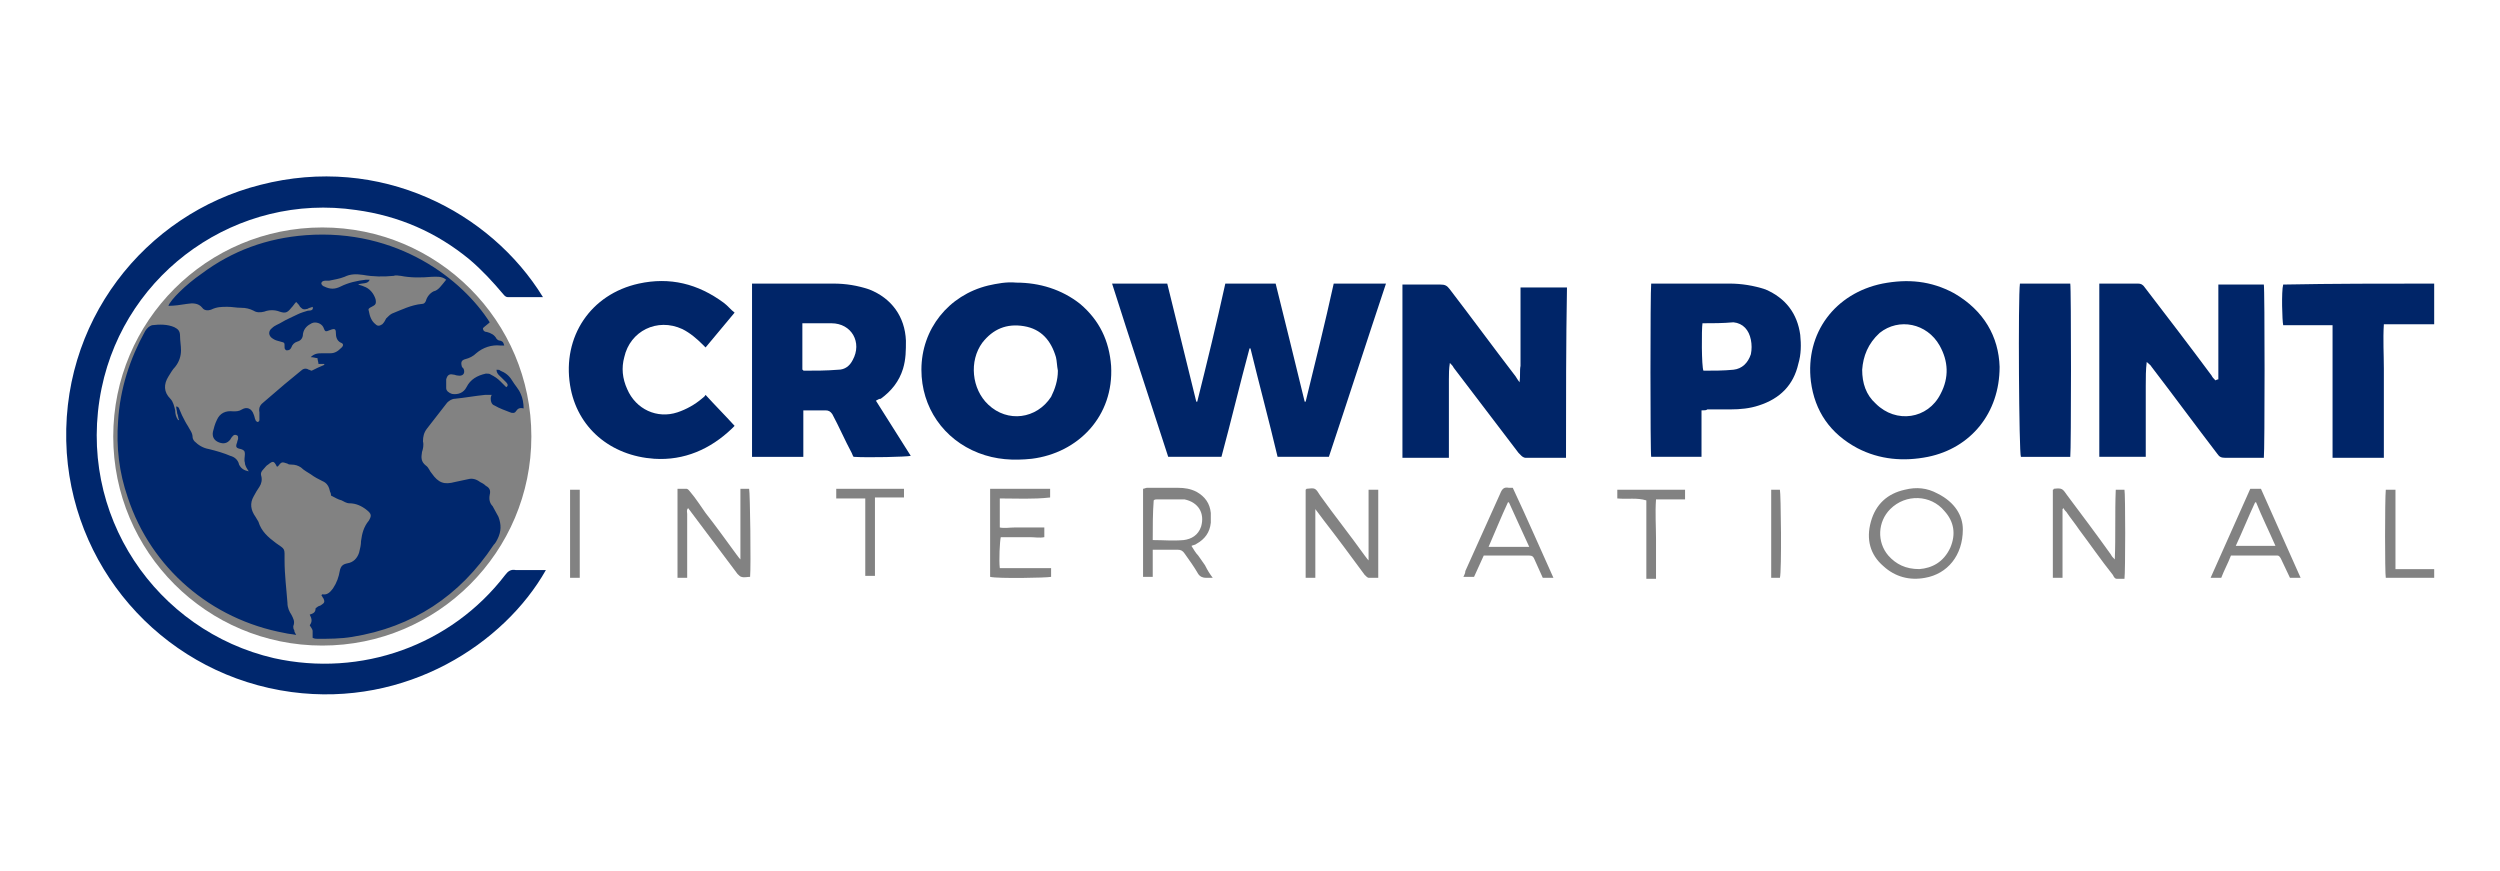
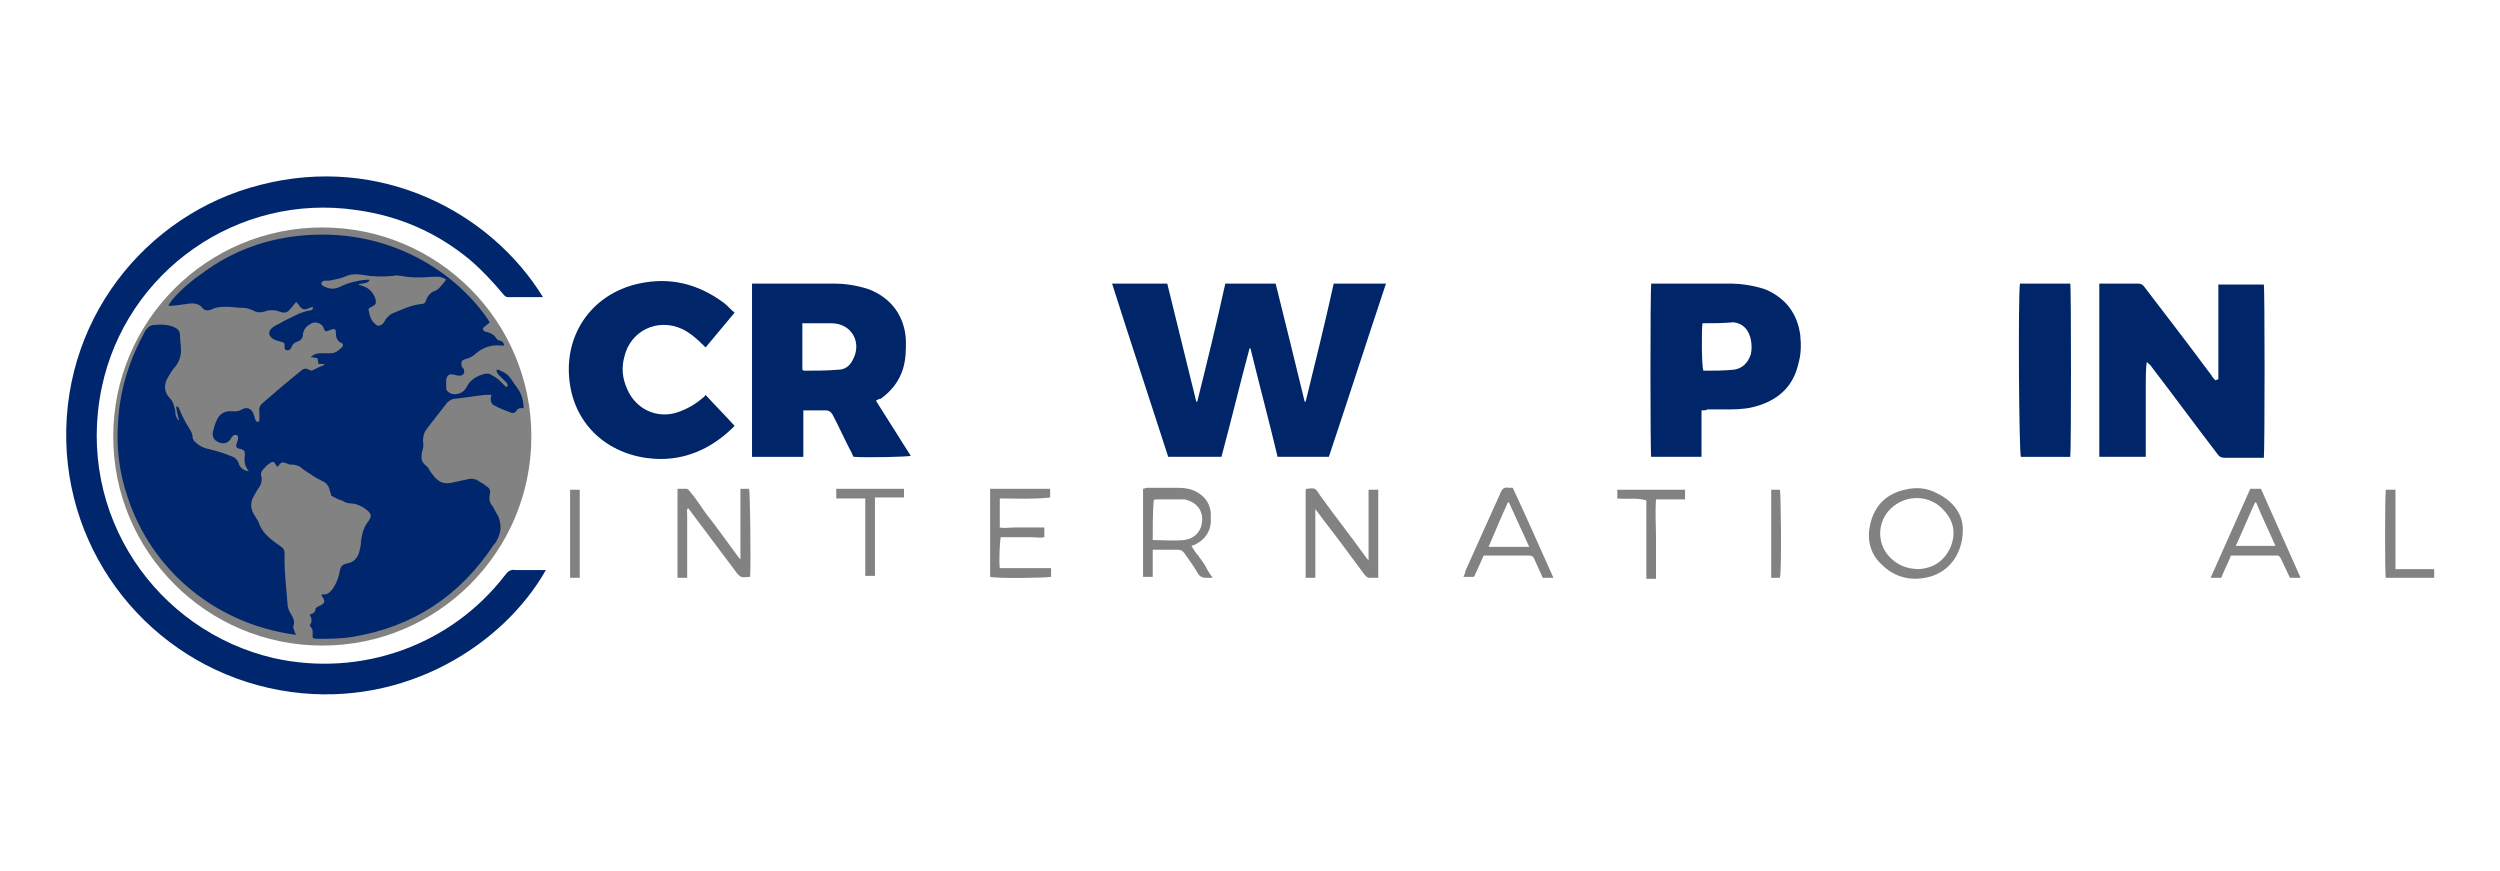
<svg xmlns="http://www.w3.org/2000/svg" version="1.1" id="Layer_1" x="0px" y="0px" viewBox="0 0 258.3 90" style="enable-background:new 0 0 258.3 90;" xml:space="preserve">
  <style type="text/css">
	.st0{fill:#FFFFFF;}
	.st1{fill:#828282;}
	.st2{fill:#00276D;}
	.st3{fill:#002568;}
</style>
  <rect x="-0.1" class="st0" width="258.5" height="90" />
  <g>
    <circle class="st1" cx="33.3" cy="45.1" r="21.6" />
    <path class="st2" d="M32.3,31.7c-0.2,0.1-0.4,0.1-0.5,0.2c-0.4,0.1-0.5,0.1-0.8-0.2c-0.1-0.2-0.2-0.3-0.4-0.5   c-0.2,0.2-0.3,0.4-0.5,0.6c-0.4,0.5-0.6,0.6-1.2,0.4c-0.5-0.2-1.1-0.2-1.6,0c-0.4,0.1-0.8,0.1-1.1-0.1c-0.4-0.2-0.8-0.3-1.3-0.3   c-0.5,0-0.9-0.1-1.4-0.1c-0.6,0-1.1,0-1.7,0.3c-0.3,0.1-0.7,0.1-0.9-0.2c-0.4-0.5-1-0.5-1.6-0.4c-0.6,0.1-1.3,0.2-1.9,0.2   c0.2-0.6,1.8-2.2,3.4-3.3c3.2-2.4,6.8-3.7,10.8-4c9.5-0.7,16.2,4.6,19,9c-0.2,0.2-0.5,0.4-0.7,0.6c0,0.3,0.2,0.4,0.4,0.4   c0.4,0.1,0.8,0.3,1,0.7c0.1,0.1,0.2,0.2,0.4,0.2c0.3,0.1,0.3,0.2,0.4,0.5c-0.2,0-0.3,0-0.4,0c-0.9-0.1-1.8,0.2-2.5,0.8   c-0.3,0.3-0.7,0.5-1.1,0.6c-0.4,0.1-0.5,0.3-0.4,0.7c0,0.1,0.1,0.2,0.2,0.3c0.2,0.5-0.1,0.8-0.6,0.7c-0.2,0-0.3-0.1-0.5-0.1   c-0.4-0.1-0.6,0.1-0.7,0.5c0,0.3,0,0.6,0,0.9c0,0.3,0.3,0.5,0.6,0.6c0.6,0.1,1.2-0.1,1.5-0.7c0.4-0.8,1.1-1.2,2-1.4   c0.2,0,0.4,0,0.5,0.1c0.4,0.2,0.7,0.4,1,0.7c0.2,0.2,0.4,0.4,0.6,0.6c0.2-0.1,0.2-0.3,0-0.5c-0.2-0.2-0.3-0.3-0.5-0.5   c-0.2-0.2-0.5-0.4-0.5-0.8c0.2,0,0.3,0,0.4,0.1c0.5,0.2,0.9,0.5,1.2,1c0.3,0.5,0.7,0.9,0.9,1.4c0.2,0.4,0.3,1,0.3,1.5   c-0.4-0.1-0.6,0-0.8,0.3c-0.1,0.2-0.4,0.2-0.6,0.1c-0.5-0.2-1.1-0.4-1.6-0.7c-0.3-0.1-0.4-0.4-0.4-0.7c0-0.1,0-0.2,0.1-0.4   c-0.2,0-0.5,0-0.7,0c-1,0.1-2.1,0.3-3.1,0.4c-0.3,0-0.6,0.2-0.8,0.4c-0.7,0.9-1.4,1.8-2.1,2.7c-0.3,0.4-0.4,0.8-0.4,1.3   c0.1,0.4,0,0.8-0.1,1.1c-0.1,0.6-0.1,1,0.4,1.4c0.3,0.2,0.4,0.6,0.6,0.8c0.7,1,1.3,1.2,2.4,0.9c0.5-0.1,0.9-0.2,1.4-0.3   c0.4-0.1,0.8,0,1.2,0.3c0.2,0.1,0.4,0.2,0.6,0.4c0.4,0.2,0.5,0.5,0.4,0.9c-0.1,0.5,0,0.9,0.3,1.2c0.2,0.4,0.4,0.7,0.6,1.1   c0.3,0.8,0.3,1.5-0.1,2.3c-0.1,0.2-0.2,0.4-0.4,0.6c-3.5,5.3-8.4,8.5-14.6,9.5c-1.2,0.2-2.4,0.2-3.6,0.2c-0.1,0-0.3,0-0.5-0.1   c0-0.2,0-0.5,0-0.7c0-0.2-0.2-0.4-0.3-0.6c0.3-0.4,0.2-0.7,0-1.1c0.3-0.1,0.6-0.2,0.6-0.6c0-0.1,0.1-0.1,0.2-0.2   c0.1-0.1,0.3-0.1,0.4-0.2c0.3-0.2,0.4-0.3,0.2-0.7c-0.1-0.1-0.1-0.2-0.2-0.3c0,0,0.1-0.1,0.1-0.1c0.5,0.1,0.8-0.2,1.1-0.6   c0.4-0.6,0.6-1.2,0.7-1.8c0.1-0.5,0.3-0.7,0.8-0.8c0.6-0.1,1-0.5,1.2-1.1c0.1-0.4,0.2-0.8,0.2-1.2c0.1-0.8,0.3-1.5,0.8-2.1   c0.3-0.5,0.3-0.7-0.2-1.1c-0.5-0.4-1.1-0.7-1.8-0.7c-0.3,0-0.6-0.2-0.8-0.3c-0.4-0.1-0.7-0.3-1.1-0.5c0-0.1,0-0.2-0.1-0.4   c-0.1-0.5-0.3-0.9-0.8-1.1c-0.4-0.2-0.8-0.4-1.2-0.7c-0.3-0.2-0.7-0.4-1-0.7c-0.3-0.2-0.6-0.3-1-0.3c-0.1,0-0.3,0-0.4-0.1   c-0.6-0.2-0.6-0.2-1,0.3c0,0-0.1,0-0.1,0c-0.3-0.6-0.4-0.6-0.9-0.2c-0.2,0.1-0.3,0.3-0.5,0.5c-0.2,0.2-0.3,0.4-0.2,0.7   c0.1,0.4,0,0.8-0.2,1.1c-0.2,0.3-0.4,0.6-0.6,1c-0.4,0.7-0.3,1.4,0.2,2.1c0.1,0.2,0.2,0.3,0.3,0.5c0.3,1,1,1.6,1.8,2.2   c1,0.7,0.9,0.5,0.9,1.8c0,1.5,0.2,3,0.3,4.4c0,0.5,0.2,0.9,0.4,1.2c0.2,0.4,0.4,0.7,0.2,1.2c0,0.1,0,0.3,0.1,0.4   c0,0.2,0.1,0.3,0.2,0.5c-0.5-0.1-0.8-0.1-1.2-0.2c-7.6-1.4-13.8-6.7-16.2-14c-0.9-2.6-1.2-5.2-1-7.9c0.2-3.3,1.2-6.4,2.8-9.3   c0.2-0.3,0.4-0.5,0.7-0.6c0.8-0.1,1.6-0.1,2.3,0.2c0.4,0.2,0.6,0.4,0.6,0.9c0,0.5,0.1,1,0.1,1.5c0,0.6-0.2,1.2-0.6,1.7   c-0.3,0.3-0.5,0.7-0.7,1c-0.5,0.8-0.5,1.6,0.2,2.3c0.3,0.3,0.4,0.8,0.5,1.2c0,0.4,0.1,0.7,0.3,1c0,0,0.1,0,0.1,0   c-0.1-0.2-0.1-0.5-0.2-0.7c0-0.2-0.1-0.5-0.1-0.7c0,0,0.1,0,0.1,0c0.1,0.1,0.2,0.1,0.2,0.2c0.1,0.2,0.2,0.5,0.3,0.7   c0.2,0.4,0.4,0.8,0.6,1.1c0.2,0.4,0.5,0.7,0.5,1.2c0,0.1,0.1,0.3,0.2,0.4c0.4,0.4,0.9,0.7,1.5,0.8c0.8,0.2,1.5,0.4,2.2,0.7   c0.4,0.1,0.8,0.4,0.9,0.9c0.2,0.4,0.5,0.6,1,0.7c-0.2-0.3-0.4-0.6-0.4-0.9c-0.1-0.3,0-0.6,0-0.9c0-0.3-0.1-0.4-0.4-0.5   c-0.5-0.1-0.6-0.2-0.4-0.7c0-0.1,0.1-0.3,0.1-0.4c0-0.1,0-0.3-0.1-0.3c-0.1-0.1-0.3-0.1-0.4,0c-0.1,0.1-0.2,0.2-0.3,0.4   c-0.3,0.4-0.7,0.5-1.2,0.3c-0.5-0.2-0.7-0.6-0.6-1.1c0.1-0.4,0.2-0.8,0.4-1.2c0.3-0.7,0.9-1,1.7-0.9c0.3,0,0.6,0,0.9-0.2   c0.5-0.3,1-0.1,1.2,0.5c0.1,0.2,0.1,0.4,0.2,0.6c0,0.1,0.2,0.2,0.2,0.2c0.1,0,0.2-0.1,0.2-0.2c0-0.3,0-0.5,0-0.8   c-0.1-0.5,0.1-0.8,0.5-1.1c0.7-0.6,1.4-1.2,2.1-1.8c0.6-0.5,1.1-0.9,1.7-1.4c0.2-0.2,0.5-0.3,0.8-0.1c0.1,0,0.2,0.1,0.3,0.1   c0.4-0.2,0.8-0.4,1.3-0.6c0,0,0-0.1,0-0.1c-0.2,0-0.4,0-0.6,0c0-0.2-0.1-0.4-0.1-0.6c-0.2,0-0.4-0.1-0.7-0.1   c0.4-0.4,0.8-0.4,1.2-0.4c0.3,0,0.5,0,0.8,0c0.5,0,0.8-0.2,1.2-0.6c0.2-0.2,0.2-0.4-0.1-0.5c-0.4-0.2-0.5-0.6-0.5-1   c0-0.4-0.1-0.5-0.6-0.3c-0.5,0.2-0.5,0.2-0.7-0.3c-0.2-0.4-0.8-0.6-1.2-0.4c-0.4,0.2-0.8,0.5-0.9,1.1c0,0.4-0.2,0.7-0.6,0.8   c-0.3,0.1-0.5,0.3-0.6,0.6c-0.1,0.2-0.2,0.3-0.5,0.3c-0.2-0.1-0.2-0.2-0.2-0.4c0-0.4,0-0.4-0.4-0.5c-0.3-0.1-0.5-0.1-0.8-0.3   c-0.5-0.3-0.5-0.8-0.1-1.1c0.3-0.3,0.7-0.4,1-0.6c0.5-0.3,1-0.5,1.6-0.8c0.4-0.2,0.8-0.3,1.1-0.4C32.2,32.1,32.4,32,32.3,31.7z    M46.1,28.9c-0.5-0.4-1-0.3-1.5-0.3c-1.1,0.1-2.2,0.1-3.2-0.1c-0.2,0-0.5-0.1-0.7,0c-1.1,0.1-2.1,0.1-3.2-0.1   c-0.7-0.1-1.3-0.1-1.9,0.2c-0.5,0.2-1.1,0.3-1.6,0.4c-0.1,0-0.3,0-0.4,0c-0.2,0-0.4,0.1-0.4,0.3c0,0.1,0.2,0.3,0.3,0.3   c0.6,0.3,1.1,0.3,1.7,0c0.8-0.4,1.7-0.6,2.6-0.7c0.1,0,0.2,0,0.4,0c-0.2,0.5-0.8,0.3-1.2,0.5c0.3,0.1,0.4,0.1,0.6,0.2   c0.6,0.2,1,0.7,1.2,1.3c0.1,0.5,0,0.6-0.4,0.8c-0.2,0.1-0.4,0.2-0.3,0.4c0.1,0.6,0.3,1.1,0.7,1.4c0.2,0.2,0.4,0.2,0.7,0   c0.2-0.2,0.3-0.4,0.4-0.6c0.2-0.2,0.4-0.4,0.6-0.5c1-0.4,2-0.9,3.1-1c0.2,0,0.3-0.1,0.4-0.3c0.1-0.4,0.4-0.8,0.8-1   C45.3,30,45.6,29.5,46.1,28.9z" />
    <path class="st2" d="M56.1,30.7c-1.2,0-2.4,0-3.6,0c-0.3,0-0.4-0.2-0.5-0.3c-1.1-1.3-2.2-2.5-3.5-3.6c-3.4-2.8-7.3-4.5-11.7-5.1   C24.6,19.9,13,28,10.5,40.1C7.8,53.2,16.2,65.2,28.3,68c9,2,18.3-1.3,23.9-8.6c0.3-0.4,0.6-0.6,1.1-0.5c0.8,0,1.6,0,2.5,0   c0.2,0,0.4,0,0.6,0C52.1,66.5,42,73.1,30.1,71.5c-12.6-1.7-22.3-12-23.2-24.7C6,33.3,15,22.1,26.9,19.1   C39.3,15.9,50.7,21.9,56.1,30.7z" />
    <path class="st3" d="M132,47.2c-0.9-3.8-1.9-7.5-2.8-11.2c0,0-0.1,0-0.1,0c-1,3.7-1.9,7.5-2.9,11.2c-1.8,0-3.6,0-5.5,0   c-1.9-5.9-3.9-11.9-5.8-17.9c1.9,0,3.7,0,5.7,0c1,4.1,2,8.1,3,12.2c0,0,0.1,0,0.1,0c1-4,2-8.1,2.9-12.2c1.7,0,3.4,0,5.2,0   c1,4,2,8.1,3,12.2c0,0,0.1,0,0.1,0c1-4.1,2-8.1,2.9-12.2c1.8,0,3.6,0,5.4,0c-2,6-3.9,11.9-5.9,17.9C135.7,47.2,133.9,47.2,132,47.2   z" />
    <path class="st3" d="M229.2,39.2c0-3.3,0-6.5,0-9.8c1.6,0,3.2,0,4.7,0c0.1,0.4,0.1,17.2,0,17.9c-0.2,0-0.3,0-0.5,0   c-1.2,0-2.3,0-3.5,0c-0.4,0-0.6-0.1-0.8-0.4c-2.3-3-4.5-6-6.8-9c-0.1-0.2-0.3-0.3-0.5-0.5c-0.1,0.8-0.1,1.6-0.1,2.5   c0,0.8,0,1.6,0,2.4c0,0.8,0,1.6,0,2.5c0,0.8,0,1.6,0,2.4c-1.6,0-3.2,0-4.8,0c0-6,0-11.9,0-17.9c0.2,0,0.3,0,0.4,0   c1.2,0,2.4,0,3.6,0c0.3,0,0.5,0.1,0.7,0.4c2.3,3,4.6,6,6.9,9.1c0.1,0.2,0.2,0.3,0.4,0.5C229.1,39.2,229.1,39.2,229.2,39.2z" />
-     <path class="st3" d="M161.8,47.3c-1.5,0-2.8,0-4.2,0c-0.1,0-0.3-0.1-0.4-0.2c-0.1-0.1-0.2-0.2-0.3-0.3c-2.2-2.9-4.5-5.9-6.7-8.8   c-0.1-0.2-0.2-0.3-0.4-0.5c-0.1,0.6-0.1,1.2-0.1,1.7c0,0.5,0,1.1,0,1.6c0,0.5,0,1.1,0,1.6c0,0.5,0,1.1,0,1.6c0,0.5,0,1.1,0,1.6   c0,0.5,0,1.1,0,1.7c-1.6,0-3.2,0-4.8,0c0-6,0-11.9,0-17.9c0.2,0,0.3,0,0.5,0c1.1,0,2.3,0,3.4,0c0.5,0,0.7,0.1,1,0.5   c2.3,3,4.5,6,6.8,9c0.1,0.2,0.2,0.3,0.4,0.6c0.1-0.7,0-1.2,0.1-1.7c0-0.5,0-1.1,0-1.6c0-0.5,0-1.1,0-1.6c0-0.5,0-1.1,0-1.6   c0-0.5,0-1.1,0-1.6c0-0.5,0-1.1,0-1.7c1.6,0,3.2,0,4.8,0C161.8,35.3,161.8,41.3,161.8,47.3z" />
-     <path class="st3" d="M105,29.2c2.4,0,4.7,0.7,6.6,2.2c2,1.7,3,3.8,3.2,6.4c0.3,5.2-3.4,9-8.2,9.6c-1.9,0.2-3.7,0.1-5.5-0.6   c-3.6-1.4-5.9-4.7-5.9-8.6c0-4.2,2.8-7.7,6.9-8.7C103,29.3,104,29.1,105,29.2z M109.3,38.3c-0.1-0.5-0.1-1-0.2-1.4   c-0.5-1.7-1.5-2.9-3.3-3.2c-1.8-0.3-3.2,0.3-4.3,1.7c-1.4,1.9-1.1,4.8,0.6,6.4c2,1.9,5,1.5,6.5-0.8C109,40.2,109.3,39.3,109.3,38.3   z" />
    <path class="st3" d="M90.5,41.4c1.2,1.9,2.4,3.8,3.6,5.7c-0.4,0.1-4.4,0.2-5.9,0.1c-0.1-0.1-0.1-0.2-0.2-0.4c-0.7-1.3-1.3-2.7-2-4   c-0.2-0.3-0.4-0.4-0.7-0.4c-0.6,0-1.2,0-1.8,0c-0.2,0-0.3,0-0.5,0c0,0.8,0,1.6,0,2.4c0,0.8,0,1.6,0,2.4c-1.8,0-3.5,0-5.3,0   c0-6,0-11.9,0-17.9c0.2,0,0.3,0,0.4,0c2.7,0,5.3,0,8,0c1.3,0,2.5,0.2,3.7,0.6c2.3,0.9,3.7,2.8,3.8,5.3c0,1,0,1.9-0.3,2.9   c-0.4,1.3-1.2,2.3-2.3,3.1C90.8,41.2,90.7,41.3,90.5,41.4z M82.9,33.4c0,1.6,0,3.2,0,4.8c0.1,0,0.1,0.1,0.1,0.1   c1.2,0,2.4,0,3.6-0.1c0.7,0,1.2-0.4,1.5-1c1-1.8-0.1-3.8-2.2-3.8c-0.1,0-0.1,0-0.2,0c-0.8,0-1.6,0-2.4,0   C83.3,33.4,83.1,33.4,82.9,33.4z" />
-     <path class="st3" d="M206.6,37.9c0,4.8-3,8.4-7.4,9.3c-2.5,0.5-5,0.3-7.3-0.9c-2.8-1.5-4.4-3.8-4.8-6.9c-0.6-5,2.5-9.1,7.4-10.1   c2.6-0.5,5-0.3,7.4,1C205,32.1,206.5,34.8,206.6,37.9z M192.4,38.2c0,1.4,0.4,2.6,1.4,3.5c2.1,2.1,5.4,1.6,6.7-1   c0.9-1.7,0.8-3.4-0.1-5c-1.3-2.3-4.2-2.9-6.2-1.3C193,35.5,192.5,36.8,192.4,38.2z" />
    <path class="st3" d="M175.8,42.4c0,1.6,0,3.2,0,4.8c-1.8,0-3.5,0-5.2,0c-0.1-0.4-0.1-17,0-17.9c0.1,0,0.3,0,0.5,0   c2.5,0,5.1,0,7.6,0c1.2,0,2.5,0.2,3.7,0.6c2.1,0.9,3.3,2.5,3.6,4.7c0.1,1,0.1,2-0.2,3c-0.5,2.2-1.9,3.6-4.1,4.3   c-0.9,0.3-1.9,0.4-2.9,0.4c-0.8,0-1.6,0-2.4,0C176.3,42.4,176.1,42.4,175.8,42.4z M175.9,33.4c-0.1,0.6-0.1,4.5,0.1,4.9   c1,0,2.1,0,3.1-0.1c0.9-0.1,1.5-0.7,1.8-1.6c0.1-0.5,0.1-1,0-1.5c-0.2-1-0.8-1.7-1.8-1.8C178,33.4,176.9,33.4,175.9,33.4z" />
    <path class="st3" d="M75.9,32.3c-1,1.2-2,2.4-3,3.6c-0.1-0.1-0.2-0.2-0.3-0.3C72,35,71.3,34.4,70.5,34c-2.6-1.2-5.4,0.2-6,2.9   c-0.3,1.1-0.2,2.2,0.3,3.3c0.9,2.1,3.1,3.1,5.2,2.4c0.9-0.3,1.8-0.8,2.5-1.4c0.1-0.1,0.3-0.2,0.4-0.4c1,1.1,2,2.1,3,3.2   c-0.1,0.1-0.2,0.2-0.3,0.3c-2.2,2.1-4.9,3.3-8,3.1c-4.5-0.3-8-3.2-8.7-7.6c-0.8-5,2.1-9.4,7.1-10.5c3.2-0.7,6.1,0,8.8,2   C75.2,31.6,75.5,32,75.9,32.3z" />
-     <path class="st3" d="M251.5,29.3c0,1.4,0,2.8,0,4.2c-1.7,0-3.4,0-5.2,0c-0.1,1.6,0,3.1,0,4.6c0,1.5,0,3,0,4.6c0,1.5,0,3,0,4.6   c-1.8,0-3.5,0-5.3,0c0-4.5,0-9.1,0-13.7c-1.7,0-3.4,0-5.1,0c-0.1-0.4-0.2-3.5,0-4.2C241,29.3,246.2,29.3,251.5,29.3z" />
    <path class="st3" d="M208.7,29.3c1.7,0,3.5,0,5.2,0c0.1,0.4,0.1,17.2,0,17.9c-1.7,0-3.4,0-5.1,0C208.6,46.9,208.5,30.6,208.7,29.3z   " />
    <path class="st1" d="M135.9,52.6c0,2.4,0,4.7,0,7.1c-0.4,0-0.7,0-1,0c0-3,0-6.1,0-9.1c0,0,0.1-0.1,0.1-0.1c0.9-0.1,0.9-0.1,1.4,0.7   c1.5,2.1,3.1,4.1,4.6,6.2c0.1,0.1,0.2,0.3,0.4,0.5c0-2.5,0-4.9,0-7.3c0.4,0,0.7,0,1,0c0,3,0,6,0,9.1c-0.3,0-0.6,0-1,0   c-0.1,0-0.3-0.2-0.4-0.3c-1.4-1.9-2.8-3.8-4.2-5.6c-0.3-0.4-0.6-0.8-0.9-1.2C136,52.6,135.9,52.6,135.9,52.6z" />
    <path class="st1" d="M71,59.7c-0.4,0-0.7,0-1,0c0-3,0-6.1,0-9.2c0.3,0,0.6,0,0.9,0c0.2,0,0.3,0.2,0.4,0.3c0.6,0.7,1.1,1.5,1.6,2.2   c1.1,1.4,2.1,2.8,3.2,4.3c0.1,0.1,0.2,0.3,0.4,0.5c0-0.3,0-0.5,0-0.7c0-2,0-4,0-6c0-0.2,0-0.4,0-0.6c0.3,0,0.6,0,0.9,0   c0.1,0.4,0.2,8,0.1,9.1c-0.3,0-0.6,0.1-0.9,0c-0.1,0-0.3-0.2-0.4-0.3c-0.9-1.2-1.8-2.4-2.7-3.6c-0.8-1.1-1.6-2.1-2.4-3.2   c-0.2,0.2-0.1,0.4-0.1,0.6c0,2,0,4,0,6C71,59.3,71,59.5,71,59.7z" />
-     <path class="st1" d="M213.1,52.6c0,2.4,0,4.7,0,7.1c-0.4,0-0.7,0-1,0c0-3,0-6.1,0-9.1c0.1,0,0.1-0.1,0.1-0.1c0.9-0.1,0.9,0,1.4,0.7   c1.5,2,3,4,4.5,6.1c0.1,0.2,0.2,0.3,0.4,0.5c0.1-2.4,0-4.8,0.1-7.2c0.3,0,0.6,0,0.9,0c0.1,0.4,0.1,8.5,0,9.2c-0.3,0-0.6,0-0.8,0   c-0.2,0-0.3-0.2-0.4-0.4c-1.2-1.5-2.3-3.1-3.5-4.7c-0.4-0.6-0.9-1.2-1.3-1.8c-0.1-0.1-0.2-0.2-0.3-0.4   C213.1,52.6,213.1,52.6,213.1,52.6z" />
    <path class="st1" d="M125.3,59.7c-0.3,0-0.5,0-0.7,0c-0.3,0-0.6-0.1-0.8-0.4c-0.4-0.7-0.9-1.4-1.4-2.1c-0.2-0.3-0.4-0.4-0.7-0.4   c-0.7,0-1.4,0-2.1,0c-0.1,0-0.3,0-0.5,0c0,0.9,0,1.9,0,2.8c-0.4,0-0.7,0-1,0c0-3,0-6.1,0-9.1c0.1,0,0.3-0.1,0.4-0.1   c1.1,0,2.2,0,3.2,0c0.7,0,1.3,0.1,1.9,0.4c0.9,0.5,1.4,1.2,1.5,2.2c0,0.3,0,0.7,0,1c-0.1,1-0.6,1.7-1.5,2.2   c-0.1,0.1-0.3,0.1-0.5,0.2c0.2,0.3,0.4,0.7,0.7,1c0.2,0.3,0.5,0.7,0.7,1C124.8,59,125,59.3,125.3,59.7z M119.1,55.8   c1.1,0,2.1,0.1,3.2,0c0.8-0.1,1.5-0.5,1.8-1.4c0.4-1.4-0.3-2.5-1.7-2.8c-0.1,0-0.3,0-0.4,0c-0.8,0-1.7,0-2.5,0   c-0.1,0-0.2,0-0.3,0.1C119.1,53,119.1,54.4,119.1,55.8z" />
    <path class="st1" d="M202.8,54.7c0,2.7-1.6,4.6-3.9,5c-1.6,0.3-3.1-0.1-4.3-1.2c-1.4-1.2-1.8-2.8-1.3-4.6c0.5-1.8,1.7-2.9,3.5-3.3   c1.2-0.3,2.3-0.2,3.4,0.4C202,51.9,202.8,53.3,202.8,54.7z M198.3,58.8c1.3-0.1,2.5-0.7,3.2-2.2c0.6-1.4,0.4-2.7-0.6-3.8   c-1.4-1.7-4-1.8-5.6-0.2c-1.3,1.3-1.4,3.4-0.2,4.8C195.9,58.3,196.9,58.8,198.3,58.8z" />
    <path class="st1" d="M103.3,51.5c0,1,0,2,0,3c0.5,0.1,1,0,1.5,0c0.5,0,1,0,1.5,0c0.5,0,1,0,1.6,0c0,0.3,0,0.6,0,1   c-0.5,0.1-1,0-1.5,0c-0.5,0-1,0-1.5,0c-0.5,0-1,0-1.5,0c-0.1,0.4-0.2,2.4-0.1,3.2c1.7,0,3.5,0,5.3,0c0,0.3,0,0.6,0,0.9   c-0.4,0.1-5.5,0.2-6.3,0c0-3,0-6,0-9.1c2.1,0,4.1,0,6.2,0c0,0.3,0,0.6,0,0.9C106.7,51.6,105.1,51.5,103.3,51.5z" />
    <path class="st1" d="M160.5,59.7c-0.4,0-0.8,0-1.1,0c-0.3-0.7-0.6-1.3-0.9-2c-0.1-0.2-0.2-0.3-0.5-0.3c-1.5,0-3,0-4.5,0   c-0.1,0-0.1,0-0.2,0c-0.3,0.7-0.7,1.5-1,2.2c-0.3,0-0.7,0-1.1,0c0.1-0.2,0.2-0.4,0.2-0.6c1.2-2.7,2.4-5.3,3.6-8   c0.2-0.5,0.4-0.7,0.9-0.6c0.1,0,0.3,0,0.4,0C157.8,53.6,159.1,56.6,160.5,59.7z M155.9,51.9c0,0-0.1,0-0.1,0c-0.7,1.5-1.3,3-2,4.6   c1.4,0,2.7,0,4.2,0C157.2,54.8,156.6,53.4,155.9,51.9z" />
    <path class="st1" d="M237.7,59.7c-0.4,0-0.8,0-1.1,0c-0.3-0.6-0.6-1.3-0.9-1.9c-0.1-0.2-0.2-0.4-0.4-0.4c-1.6,0-3.1,0-4.8,0   c-0.3,0.8-0.7,1.5-1,2.3c-0.4,0-0.7,0-1.1,0c1.4-3.1,2.7-6.1,4.1-9.2c0.2,0,0.4,0,0.6,0c0.2,0,0.3,0,0.5,0   C235,53.6,236.3,56.6,237.7,59.7z M235.1,56.4c-0.7-1.6-1.4-3-2-4.5c0,0-0.1,0-0.1,0c-0.7,1.5-1.3,3-2,4.5   C232.4,56.4,233.7,56.4,235.1,56.4z" />
    <path class="st1" d="M167.1,51.5c0-0.3,0-0.6,0-0.9c2.3,0,4.6,0,7,0c0,0.3,0,0.6,0,1c-1,0-1.9,0-3,0c-0.1,1.4,0,2.8,0,4.1   c0,1.3,0,2.7,0,4.1c-0.4,0-0.7,0-1,0c0-0.9,0-1.8,0-2.7c0-0.9,0-1.8,0-2.7c0-0.9,0-1.8,0-2.7C169.1,51.4,168.2,51.6,167.1,51.5z" />
    <path class="st1" d="M89.4,51.5c-1,0-2,0-3,0c0-0.3,0-0.6,0-1c2.3,0,4.6,0,7,0c0,0.3,0,0.6,0,0.9c-1,0-2,0-3,0c0,2.7,0,5.4,0,8.1   c-0.4,0-0.7,0-1,0C89.4,57,89.4,54.3,89.4,51.5z" />
    <path class="st1" d="M246.5,50.6c0.3,0,0.6,0,1,0c0,2.7,0,5.4,0,8.2c1.4,0,2.7,0,4,0c0,0.3,0,0.6,0,0.9c-1.7,0-3.3,0-5,0   C246.4,59.3,246.4,51.6,246.5,50.6z" />
    <path class="st1" d="M58.9,59.7c0-3,0-6.1,0-9.1c0.3,0,0.7,0,1,0c0,3,0,6,0,9.1C59.6,59.7,59.2,59.7,58.9,59.7z" />
    <path class="st1" d="M183.9,59.7c-0.3,0-0.6,0-0.9,0c0-3,0-6.1,0-9.1c0.2,0,0.3,0,0.5,0c0.1,0,0.3,0,0.4,0   C184,50.9,184.1,59,183.9,59.7z" />
  </g>
</svg>